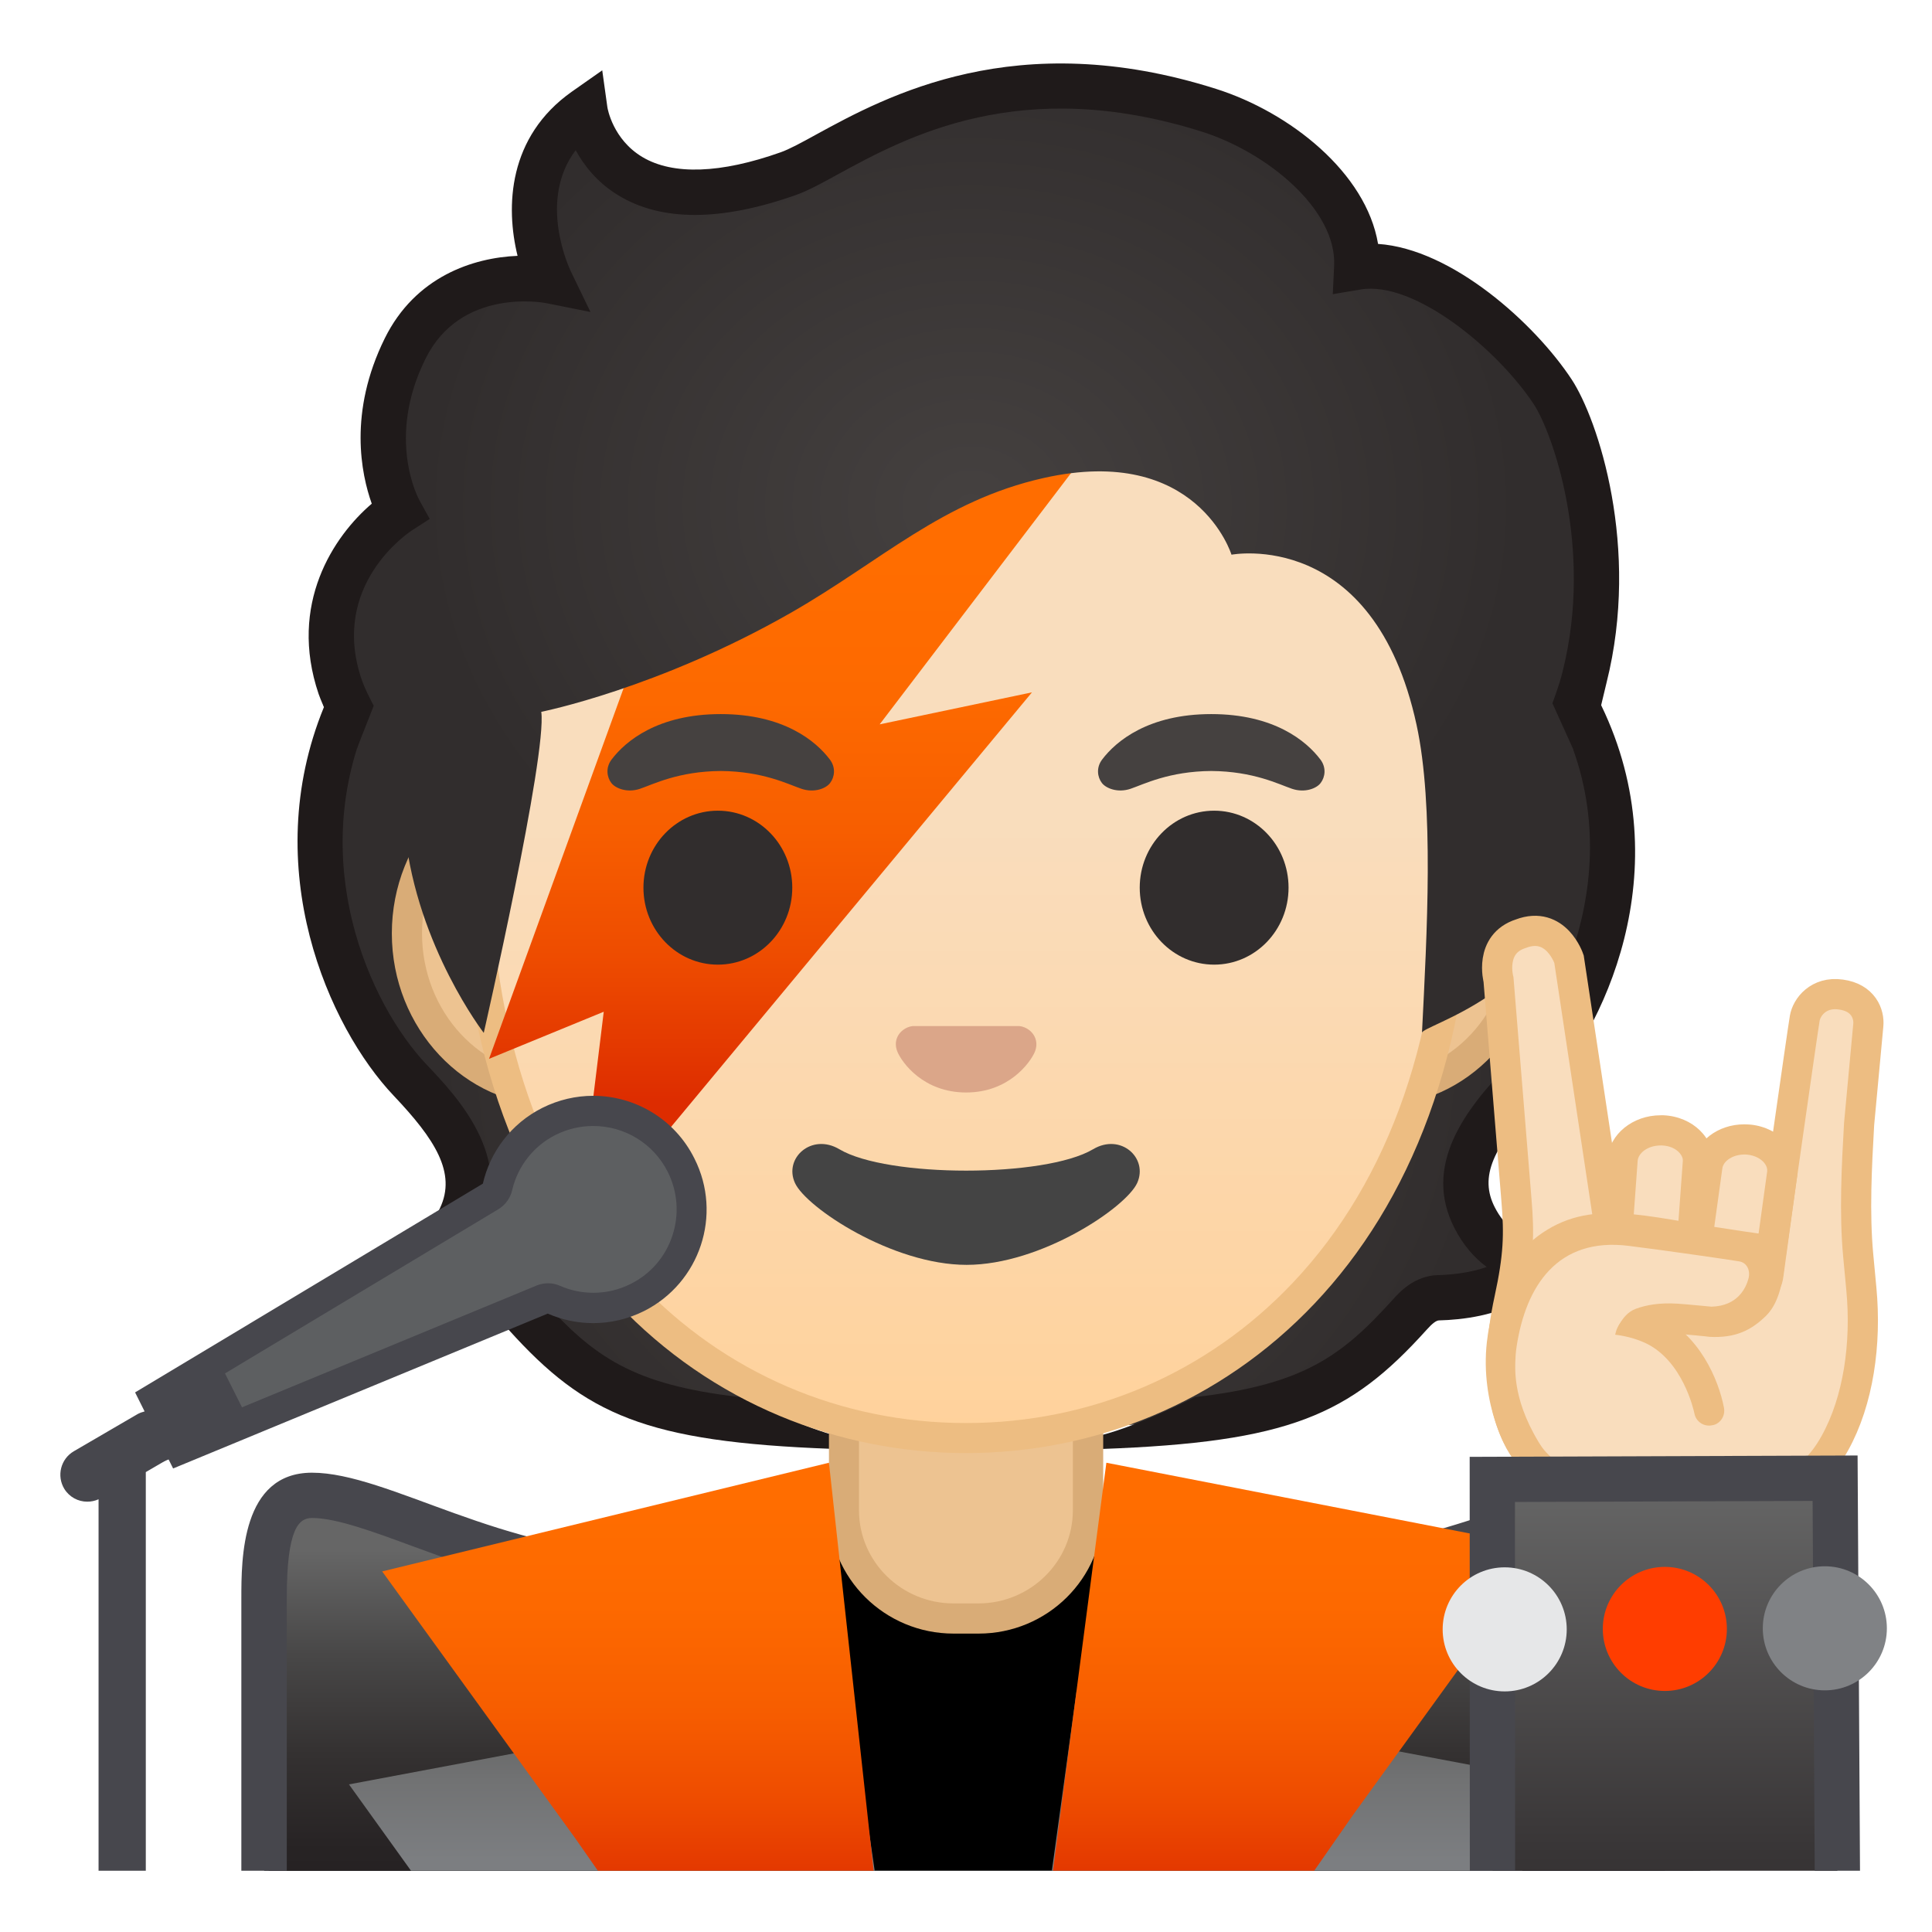
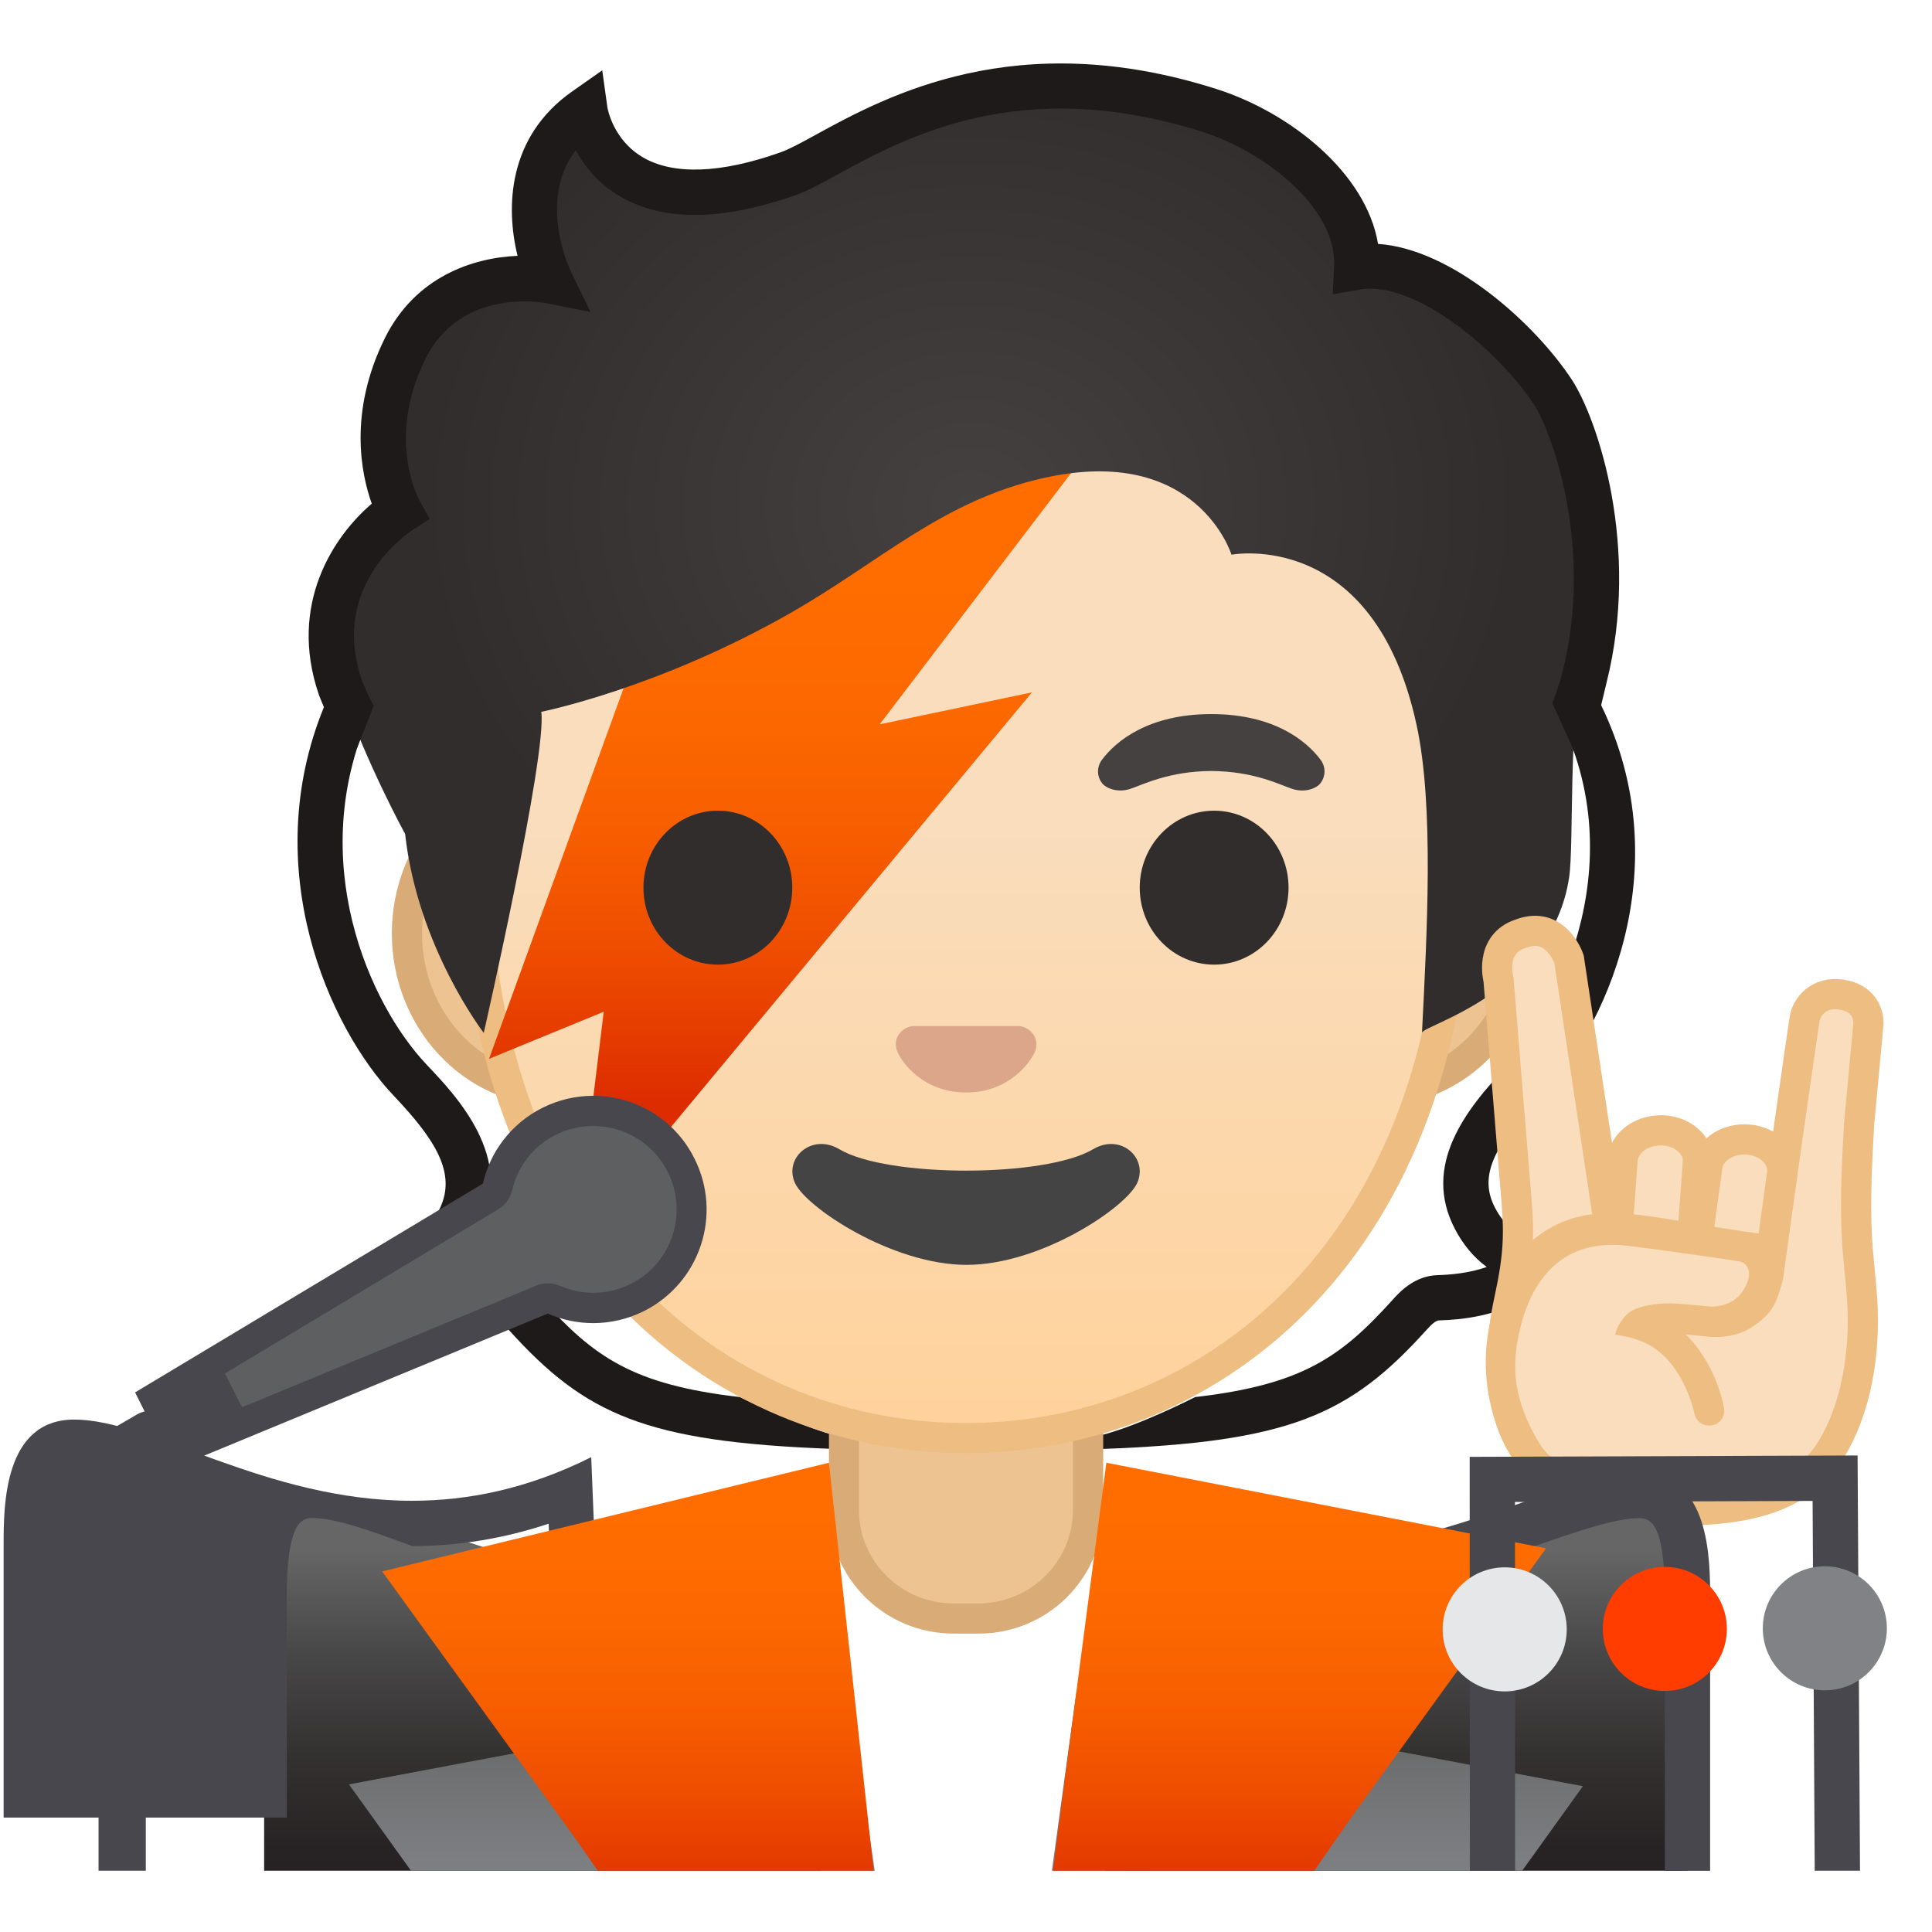
<svg xmlns="http://www.w3.org/2000/svg" version="1.1" id="Layer_1" x="0px" y="0px" viewBox="0 0 128 128" style="enable-background:new 0 0 128 128;" xml:space="preserve">
  <g id="hair_1_">
    <radialGradient id="SVGID_1_" cx="64.004" cy="69.699" r="35.021" gradientUnits="userSpaceOnUse">
      <stop offset="0" style="stop-color:#454140" />
      <stop offset="1" style="stop-color:#312D2D" />
    </radialGradient>
-     <path style="fill:url(#SVGID_1_);" d="M97.7,80.69c-1.6-3.1,0.25-5.95,3.32-9.12c3.46-3.57,9.21-15.82,3.1-26.74   c-1.15-0.17-17.81,0.08-22.03,0.08c-5.11,0-12.88,0-17.99,0s-12.88,0-17.99,0c-4.22,0-20.88-0.25-22.03-0.08   c-6.1,10.92-1.23,22.17,3.1,26.74c2.65,2.79,4.92,5.77,3.32,9.12c-0.99,2.07-2.6,2.7-3.73,2.93c0.3,0.47,0.7,0.86,1.17,1.14   c1.61,0.96,3.65,1.18,4.97,1.22c0.8,0.02,1.38,0.55,1.91,1.13c5.61,6.23,9.52,7.51,29.28,7.51s23.67-1.29,29.28-7.51   c0.53-0.58,1.11-1.11,1.91-1.13c1.32-0.03,3.36-0.25,4.97-1.22c0.47-0.28,0.87-0.67,1.17-1.14C100.29,83.39,98.74,82.73,97.7,80.69   z" />
    <g>
      <path style="fill:#1F1A1A;" d="M102.88,46.67l0.26,0.5c5.42,10.4-0.55,20.63-3.19,23.36c-2.96,3.05-5.7,6.73-3.58,10.85v0    c0.55,1.07,1.27,1.93,2.13,2.56c-1.18,0.42-2.47,0.52-3.24,0.54c-1.56,0.04-2.56,1.15-2.99,1.63c-3.4,3.77-5.97,5.63-13.09,6.45    c0,0-3.69,1.89-6.24,2.53V96c12.46-0.45,16.47-2.23,21.56-7.88c0.39-0.44,0.65-0.63,0.83-0.64c1.58-0.04,3.84-0.32,5.7-1.43    c0.67-0.4,1.24-0.96,1.67-1.63l1.17-1.85l-2.14-0.43c-1.19-0.24-2.07-0.94-2.69-2.14v0c-1.04-2.01-0.2-4.01,3.07-7.39    c4.05-4.18,9.28-14.94,3.97-25.89c0,0,0-0.02,0.01-0.05H102.88z" />
      <path style="fill:#1F1A1A;" d="M26.09,72.6c2.71,2.86,4.17,5.1,3.06,7.44c-0.56,1.17-1.43,1.86-2.67,2.1l-0.97,2.27    c0.42,0.67,1,1.23,1.67,1.63c1.86,1.11,4.13,1.39,5.7,1.43c0.18,0,0.44,0.2,0.83,0.64c5.07,5.62,9.06,7.42,21.39,7.88v-0.95    c-2.15-0.6-6.08-2.48-6.08-2.48c-7.12-0.82-9.69-2.68-13.09-6.45c-0.43-0.48-1.43-1.59-2.99-1.63c-0.76-0.02-2.04-0.12-3.21-0.53    c0.89-0.65,1.61-1.53,2.13-2.61c2.22-4.67-1.56-8.66-3.59-10.8c-3.84-4.05-8.03-13.55-3.8-23.12l0.29-0.65l-0.05-0.09h-3.32    c0.02,0.06,0.04,0.11,0.07,0.17C17.09,57.53,21.78,68.06,26.09,72.6z" />
    </g>
  </g>
  <g id="shirt">
-     <path d="M112.18,123.94v-4.31c0-13.44-23.76-19.9-47.19-19.87c-23.28,0.02-47.19,5.64-47.19,19.87v4.31H112.18z" />
-   </g>
+     </g>
  <g id="neck">
    <path style="fill:#EDC391;" d="M63.17,107.23c-4,0-7.26-3.22-7.26-7.17v-8.98h16.16v8.98c0,3.96-3.25,7.17-7.26,7.17H63.17z" />
    <g>
      <path style="fill:#D9AC77;" d="M71.08,92.08v7.98c0,3.4-2.81,6.17-6.26,6.17h-1.65c-3.45,0-6.26-2.77-6.26-6.17v-7.98H64H71.08     M73.08,90.08H64h-9.08v9.98c0,4.51,3.7,8.17,8.26,8.17h1.65c4.56,0,8.26-3.66,8.26-8.17V90.08L73.08,90.08z" />
    </g>
  </g>
  <g id="ears">
    <path style="fill:#EDC391;" d="M36.67,72.26c-5.36,0-9.71-4.67-9.71-10.41s4.36-10.41,9.71-10.41h54.65   c5.36,0,9.71,4.67,9.71,10.41s-4.36,10.41-9.71,10.41H36.67z" />
    <g>
      <path style="fill:#D9AC77;" d="M91.33,52.43c4.8,0,8.71,4.22,8.71,9.41s-3.91,9.41-8.71,9.41h-7.37H44.04h-7.37    c-4.8,0-8.71-4.22-8.71-9.41s3.91-9.41,8.71-9.41h7.37h39.91H91.33 M91.33,50.43h-7.37H44.04h-7.37    c-5.89,0-10.71,5.14-10.71,11.41c0,6.28,4.82,11.41,10.71,11.41h7.37h39.91h7.37c5.89,0,10.71-5.14,10.71-11.41    C102.04,55.57,97.22,50.43,91.33,50.43L91.33,50.43z" />
    </g>
  </g>
  <g id="head">
    <linearGradient id="SVGID_2_" gradientUnits="userSpaceOnUse" x1="64" y1="94.591" x2="64" y2="12.825">
      <stop offset="0" style="stop-color:#FFD29C" />
      <stop offset="0.5" style="stop-color:#F9DDBD" />
    </linearGradient>
    <path style="fill:url(#SVGID_2_);" d="M64,95.27c-15.66,0-32.52-12.14-32.52-38.81c0-12.38,3.56-23.79,10.02-32.13   c6.05-7.8,14.25-12.27,22.5-12.27s16.45,4.47,22.5,12.27c6.46,8.34,10.02,19.75,10.02,32.13c0,12.09-3.51,22.19-10.14,29.21   C80.52,91.86,72.57,95.27,64,95.27z" />
    <g>
      <path style="fill:#EDBD82;" d="M64,13.07L64,13.07c7.94,0,15.85,4.33,21.71,11.88c6.33,8.16,9.81,19.35,9.81,31.52    c0,11.83-3.41,21.7-9.87,28.52c-5.67,5.99-13.36,9.29-21.65,9.29c-8.29,0-15.98-3.3-21.65-9.29c-6.46-6.82-9.87-16.69-9.87-28.52    c0-12.16,3.49-23.35,9.81-31.52C48.15,17.4,56.06,13.07,64,13.07 M64,11.07L64,11.07L64,11.07c-17.4,0-33.52,18.61-33.52,45.39    c0,26.64,16.61,39.81,33.52,39.81S97.52,83.1,97.52,56.46C97.52,29.68,81.4,11.07,64,11.07L64,11.07z" />
    </g>
  </g>
  <linearGradient id="tattoo_1_" gradientUnits="userSpaceOnUse" x1="52.994" y1="36.918" x2="52.994" y2="72.987">
    <stop offset="0" style="stop-color:#FF6D00" />
    <stop offset="0.263" style="stop-color:#FD6900" />
    <stop offset="0.502" style="stop-color:#F75E00" />
    <stop offset="0.733" style="stop-color:#EE4C00" />
    <stop offset="0.957" style="stop-color:#E03200" />
    <stop offset="1" style="stop-color:#DD2C00" />
  </linearGradient>
  <polygon id="tattoo" style="fill:url(#tattoo_1_);" points="42.78,41.56 73.59,27.89 58.28,47.99 68.37,45.87 38.13,82.28 40,67.03   32.4,70.15 " />
  <g id="eyes">
    <ellipse style="fill:#312D2D;" cx="47.56" cy="58.81" rx="4.93" ry="5.1" />
    <ellipse style="fill:#312D2D;" cx="80.44" cy="58.81" rx="4.93" ry="5.1" />
  </g>
  <g id="eyebrows">
-     <path style="fill:#454140;" d="M54.98,50.32c-0.93-1.23-3.07-3.01-7.23-3.01s-6.31,1.79-7.23,3.01c-0.41,0.54-0.31,1.17-0.02,1.55   c0.26,0.35,1.04,0.68,1.9,0.39c0.86-0.29,2.54-1.16,5.35-1.18c2.81,0.02,4.49,0.89,5.35,1.18c0.86,0.29,1.64-0.03,1.9-0.39   C55.29,51.49,55.39,50.86,54.98,50.32z" />
    <path style="fill:#454140;" d="M87.48,50.32c-0.93-1.23-3.07-3.01-7.23-3.01c-4.16,0-6.31,1.79-7.23,3.01   c-0.41,0.54-0.31,1.17-0.02,1.55c0.26,0.35,1.04,0.68,1.9,0.39c0.86-0.29,2.54-1.16,5.35-1.18c2.81,0.02,4.49,0.89,5.35,1.18   c0.86,0.29,1.64-0.03,1.9-0.39C87.79,51.49,87.89,50.86,87.48,50.32z" />
  </g>
  <path id="nose" style="fill:#DBA689;" d="M67.86,68.06c-0.11-0.04-0.21-0.07-0.32-0.08h-7.07c-0.11,0.01-0.22,0.04-0.32,0.08  c-0.64,0.26-0.99,0.92-0.69,1.63c0.3,0.71,1.71,2.69,4.55,2.69c2.84,0,4.25-1.99,4.55-2.69C68.85,68.98,68.5,68.32,67.86,68.06z" />
  <path id="mouth" style="fill:#444444;" d="M72.42,76.14c-3.19,1.89-13.63,1.89-16.81,0c-1.83-1.09-3.7,0.58-2.94,2.24  c0.75,1.63,6.45,5.42,11.37,5.42s10.55-3.79,11.3-5.42C76.09,76.72,74.25,75.05,72.42,76.14z" />
  <g id="hair">
    <radialGradient id="SVGID_3_" cx="64.326" cy="33.52" r="36.373" gradientTransform="matrix(1 0 0 0.864 0 4.552)" gradientUnits="userSpaceOnUse">
      <stop offset="0" style="stop-color:#454140" />
      <stop offset="1" style="stop-color:#312D2D" />
    </radialGradient>
    <path style="fill:url(#SVGID_3_);" d="M52.25,10.65C39.98,15,38.76,7.3,38.76,7.3c-6.66,3.32-2.28,10.45-2.28,10.45   s-6.75-0.5-9.64,5.34c-3.02,6.11-0.36,10.78-0.36,10.78S19.98,38,22.53,45.5c1.69,4.98,4.31,9.75,4.31,9.75   c0.83,7.51,5.21,13.18,5.21,13.18s4.21-18.45,3.81-21.27c0,0,7.76-1.54,16.57-6.58c5.95-3.41,10.02-7.41,16.71-8.91   c10.18-2.29,12.45,5.08,12.45,5.08s9.42-1.81,12.26,11.27c1.17,5.38,0.69,13.82,0.36,20.41c-0.06-0.48,8.61-2.64,9.75-10.31   c0.33-2.22-0.07-10.33,0.95-14.38c2.21-8.8-0.69-15.74-2.06-17.81c-2.5-3.79-8.49-9-12.97-8.24c0.23-4.8-3.55-9.25-8.1-10.78   C69.33,2.73,55.91,9.35,52.25,10.65z" />
    <path style="fill:#1F1A1A;" d="M21.11,45.98c0.08,0.22,0.17,0.45,0.27,0.68l2.28,2.89l1.1-2.79l-0.32-0.63   c-0.21-0.42-0.36-0.77-0.48-1.11c-2.13-6.26,3.11-9.73,3.33-9.88l1.18-0.76l-0.68-1.23c-0.09-0.17-2.21-4.12,0.4-9.38   c2.33-4.71,7.75-3.73,7.98-3.69l2.95,0.59l-1.31-2.71c-0.1-0.22-2.19-4.67,0.33-8.01c0.55,1.01,1.43,2.15,2.84,3   c2.85,1.73,6.8,1.72,11.75-0.03c0.79-0.28,1.68-0.76,2.8-1.38c4.53-2.47,12.11-6.61,24.12-2.81c4.34,1.38,8.92,5.17,8.74,8.89   l-0.09,1.87l1.84-0.31c3.6-0.6,9.1,4.01,11.47,7.59c1.22,1.84,3.98,9.5,1.92,17.71c-0.11,0.45-0.26,0.94-0.46,1.5l-0.22,0.62   l0.04,0.08l1.39,3.07l1.81-3.07c0.05-0.23,0.27-1.14,0.35-1.46c2.24-8.93-0.56-17.42-2.32-20.09c-2.44-3.7-7.91-8.64-12.82-8.97   c-0.79-4.72-5.84-8.72-10.73-10.27C67.32,1.68,58.71,6.38,54.08,8.91c-0.96,0.53-1.79,0.98-2.36,1.18   c-3.97,1.41-7.13,1.52-9.15,0.32c-1.97-1.17-2.32-3.23-2.33-3.31L39.9,4.66l-2.01,1.41c-4.24,2.99-4.4,7.63-3.6,10.88   c-2.93,0.12-6.77,1.36-8.8,5.47c-2.42,4.9-1.56,8.99-0.86,10.95C22.11,35.52,19.09,40.02,21.11,45.98z" />
  </g>
  <g id="hand_1_">
    <path id="hand" style="fill:#F9DDBD;stroke:#EDBD82;stroke-width:2;stroke-miterlimit:10;" d="M112.18,100.06   c-4.97,0.15-10.43-0.91-12.08-5.94c-0.88-2.69-0.66-5.45-0.1-8.03c0.62-2.86,0.66-4.31,0.47-6.57c-0.14-1.66-1.19-14.62-1.19-14.62   s-0.64-2.36,1.48-3.04c2.34-0.89,3.19,1.68,3.19,1.68l2.62,17.36l10.89,1.24c0,0,1.98-13.96,2.11-14.68   c0.12-0.72,0.9-1.78,2.39-1.57c1.5,0.2,1.89,1.3,1.82,2.03c-0.07,0.73-0.61,6.56-0.61,6.56c-0.16,2.8-0.32,5.89-0.06,8.68   l0.21,2.24c0.34,3.61-0.19,7.4-1.76,10.22C119.93,98.57,117.15,99.91,112.18,100.06z" />
    <g id="finger">
      <path style="fill:#F9DDBD;" d="M114.71,86.26c-0.11,0-0.22-0.01-0.33-0.02l-0.09-0.01l-0.1,0.01c-0.67-0.09-1.24-0.4-1.61-0.87    c-0.32-0.4-0.45-0.89-0.39-1.38l0.92-6.71c0.14-1.02,1.19-1.79,2.44-1.79c0.11,0,0.22,0.01,0.33,0.02c0.74,0.08,1.4,0.42,1.8,0.94    c0.22,0.28,0.46,0.73,0.38,1.31l-0.92,6.71C117.02,85.49,115.97,86.26,114.71,86.26z" />
      <path style="fill:#EDBD82;" d="M115.56,76.49c0.07,0,0.15,0,0.22,0.01c0.47,0.05,0.88,0.26,1.12,0.56    c0.14,0.18,0.2,0.37,0.18,0.55l-0.93,6.72c-0.07,0.51-0.72,0.92-1.45,0.92c-0.07,0-0.15,0-0.22-0.01l-0.19-0.02l-0.07,0.01    c-0.36-0.07-0.67-0.24-0.86-0.48c-0.15-0.19-0.21-0.41-0.18-0.62l0.93-6.72C114.18,76.9,114.83,76.49,115.56,76.49 M115.56,74.49    c-1.74,0-3.23,1.12-3.43,2.66l-0.92,6.71c-0.22,1.66,1.05,3.18,2.97,3.39l0.1-0.01c0.15,0.02,0.29,0.02,0.44,0.02    c1.74,0,3.23-1.12,3.43-2.66l0.92-6.71c0.22-1.66-1.15-3.17-3.07-3.38v0C115.85,74.5,115.71,74.49,115.56,74.49L115.56,74.49z" />
    </g>
    <g id="finger_1_">
      <path style="fill:#F9DDBD;" d="M109.26,86.63c-0.74-0.04-1.42-0.34-1.86-0.83c-0.23-0.26-0.5-0.7-0.46-1.29l0.56-7.69    c0.08-1.08,1.18-1.93,2.51-1.93l0.15,0c0.74,0.04,1.42,0.34,1.86,0.83c0.23,0.26,0.5,0.7,0.46,1.29l-0.56,7.69    c-0.08,1.08-1.18,1.93-2.51,1.93C109.41,86.64,109.26,86.63,109.26,86.63z" />
      <path style="fill:#EDBD82;" d="M110.02,75.89l0.1,0c0.48,0.02,0.9,0.2,1.16,0.5c0.15,0.17,0.23,0.36,0.21,0.55l-0.56,7.69    c-0.04,0.49-0.65,1.01-1.52,1.01l-0.1,0c-0.48-0.02-0.9-0.2-1.16-0.5c-0.15-0.17-0.23-0.36-0.21-0.55l0.56-7.69    C108.54,76.41,109.15,75.89,110.02,75.89 M110.02,73.89c-1.84,0-3.39,1.25-3.51,2.86l-0.56,7.69c-0.12,1.67,1.34,3.1,3.27,3.19h0    c0.07,0,0.13,0,0.2,0c1.84,0,3.39-1.25,3.51-2.86l0.56-7.69c0.12-1.67-1.34-3.1-3.27-3.19h0    C110.15,73.89,110.08,73.89,110.02,73.89L110.02,73.89z" />
    </g>
    <g id="finger_2_">
      <path id="fill" style="fill:#F9DDBD;" d="M102.63,95.04c-0.55-0.03-1.14-0.25-1.74-0.65c-1.01-0.67-1.76-2.92-1.4-5.32    c0.81-5.33,3.23-7.65,6.77-7.59c0.32,0.01,0.64,0.02,0.96,0.04c2.29,0.13,4.69,0.55,6.61,0.89c1.07,0.19,2.02,0.36,2.8,0.45    c-0.08,0.8-0.49,2.65-1.37,3.64c-0.68,0.76-1.55,1.1-2.66,1.04c-0.08,0-0.16-0.01-0.24-0.02c-0.82-0.08-1.48-0.15-2.04-0.18    c-3.09-0.17-3.5,0.96-4.42,3.44c-0.2,0.55-0.44,1.19-0.75,1.95C104.53,93.88,104.41,95.14,102.63,95.04z" />
      <path id="stroke_1_" style="fill:#EDBD82;" d="M114.72,81.46c-5.74-0.84-9.37-2.15-12.84,0.44c-1.56,1.16-3.01,3.81-3.37,7.01    c-0.46,4.06,1.33,7.48,1.93,7.88l2.28-0.08c-2.41-3.28-2.34-5.63-2.33-6.42c0.01-0.34,0.03-0.7,0.09-1.08    c0.61-4.02,2.72-7.25,7.41-6.67c2.22,0.27,7.04,0.97,7.34,1.03c0.53,0.09,0.75,0.63,0.61,1.14c-0.15,0.57-0.68,1.82-2.46,1.86    c-0.06,0-1.7-0.17-2.27-0.2c-1.18-0.07-2.05,0.09-2.73,0.34c-1.04,0.38-1.35,1.71-1.35,1.71s1.35-0.09,2.38-0.07    c0.77,0.01,1.44,0,1.59,0.01c0.53,0.03,2.18,0.19,2.27,0.21c1.74,0.09,2.77-0.46,3.71-1.37c0.78-0.76,1.07-1.92,1.24-3.28    c0.13-1.05-0.52-2.02-1.56-2.18c-0.01,0-0.02,0-0.03,0C115.84,81.63,115.02,81.51,114.72,81.46z" />
    </g>
    <path id="stroke" style="fill:#EDBD82;" d="M114.22,93.28c0.07,0.39-0.09,0.76-0.38,0.98c-0.12,0.09-0.26,0.15-0.42,0.17   c-0.54,0.11-1.06-0.25-1.16-0.78c-0.04-0.2-0.77-3.54-3.29-4.69c-0.96-0.44-1.95-0.53-1.95-0.53s0.05-0.91,1.29-1.63   c0,0,0.93,0.07,1.59,0.38C112.56,88.39,113.86,91.37,114.22,93.28z" />
  </g>
  <g id="suit">
    <g>
      <linearGradient id="SVGID_4_" gradientUnits="userSpaceOnUse" x1="35.94" y1="102.612" x2="35.94" y2="128.312">
        <stop offset="4.021925e-03" style="stop-color:#666666" />
        <stop offset="0.012" style="stop-color:#656565" />
        <stop offset="0.274" style="stop-color:#484747" />
        <stop offset="0.53" style="stop-color:#343131" />
        <stop offset="0.776" style="stop-color:#272324" />
        <stop offset="1" style="stop-color:#231F20" />
      </linearGradient>
      <path style="fill:url(#SVGID_4_);" d="M54.38,123.94l-0.87-21.59c-3.41,1.41-6.85,2.1-10.46,2.1c0,0,0,0,0,0    c-5.9,0-11.08-1.9-15.23-3.43c-2.84-1.04-5.3-1.95-7.14-1.95c-2.26,0-3.18,1.97-3.18,6.81v18.06H54.38z" />
-       <path style="fill:#47474D;" d="M19,123.94v-18.06c0-4.66,0.81-5.31,1.68-5.31c1.58,0,4.03,0.9,6.63,1.86    c4.27,1.57,9.58,3.52,15.75,3.52c3.06,0,6.09-0.5,9.04-1.48l0.78,19.47h3l-0.96-23.88c-4.23,2.12-8.2,2.89-11.87,2.89    c-9.7,0-17.33-5.38-22.38-5.38c-4.68,0-4.68,5.73-4.68,8.31v18.06H19z" />
+       <path style="fill:#47474D;" d="M19,123.94v-18.06c0-4.66,0.81-5.31,1.68-5.31c1.58,0,4.03,0.9,6.63,1.86    c3.06,0,6.09-0.5,9.04-1.48l0.78,19.47h3l-0.96-23.88c-4.23,2.12-8.2,2.89-11.87,2.89    c-9.7,0-17.33-5.38-22.38-5.38c-4.68,0-4.68,5.73-4.68,8.31v18.06H19z" />
      <linearGradient id="SVGID_5_" gradientUnits="userSpaceOnUse" x1="3073.043" y1="102.612" x2="3073.043" y2="128.312" gradientTransform="matrix(-1 0 0 1 3166.247 0)">
        <stop offset="4.021925e-03" style="stop-color:#666666" />
        <stop offset="0.012" style="stop-color:#656565" />
        <stop offset="0.274" style="stop-color:#484747" />
        <stop offset="0.53" style="stop-color:#343131" />
        <stop offset="0.776" style="stop-color:#272324" />
        <stop offset="1" style="stop-color:#231F20" />
      </linearGradient>
      <path style="fill:url(#SVGID_5_);" d="M111.8,123.94v-18.06c0-4.83-0.92-6.81-3.18-6.81c-1.83,0-4.39,0.88-7.34,1.91    c-4.41,1.53-9.9,3.43-16.04,3.43c-3.72,0-7.22-0.68-10.64-2.07l0.12,21.6H111.8z" />
      <path style="fill:#47474D;" d="M76.23,123.94l-0.11-19.46c2.95,0.95,6,1.43,9.12,1.43c6.39,0,12.01-1.95,16.53-3.51    c2.71-0.94,5.27-1.82,6.85-1.82c0.87,0,1.68,0.64,1.68,5.31v18.06h3v-18.06c0-2.58,0-8.31-4.68-8.31    c-5.03,0-13.33,5.33-23.38,5.33c-3.82,0-7.9-0.77-12.15-2.9l0.14,23.94H76.23z" />
      <linearGradient id="SVGID_6_" gradientUnits="userSpaceOnUse" x1="40.532" y1="114.333" x2="40.532" y2="128.009">
        <stop offset="4.021925e-03" style="stop-color:#666666" />
        <stop offset="0.266" style="stop-color:#717273" />
        <stop offset="0.649" style="stop-color:#7C7E81" />
        <stop offset="1" style="stop-color:#808285" />
      </linearGradient>
      <polygon style="fill:url(#SVGID_6_);" points="57.95,123.94 56.21,112 23.12,118.22 27.23,123.94   " />
      <linearGradient id="SVGID_7_" gradientUnits="userSpaceOnUse" x1="41.598" y1="99.167" x2="41.598" y2="126.669">
        <stop offset="0" style="stop-color:#FF6D00" />
        <stop offset="0.263" style="stop-color:#FD6900" />
        <stop offset="0.502" style="stop-color:#F75E00" />
        <stop offset="0.733" style="stop-color:#EE4C00" />
        <stop offset="0.957" style="stop-color:#E03200" />
        <stop offset="1" style="stop-color:#DD2C00" />
      </linearGradient>
      <polygon style="fill:url(#SVGID_7_);" points="39.61,123.94 57.88,123.94 54.92,96.91 25.32,104.11 38.14,121.83   " />
      <linearGradient id="SVGID_8_" gradientUnits="userSpaceOnUse" x1="87.282" y1="114.333" x2="87.282" y2="128.009">
        <stop offset="4.021925e-03" style="stop-color:#666666" />
        <stop offset="0.266" style="stop-color:#717273" />
        <stop offset="0.649" style="stop-color:#7C7E81" />
        <stop offset="1" style="stop-color:#808285" />
      </linearGradient>
      <polygon style="fill:url(#SVGID_8_);" points="100.85,123.94 104.87,118.34 71.33,112 69.69,123.94   " />
      <linearGradient id="SVGID_9_" gradientUnits="userSpaceOnUse" x1="86.098" y1="99.167" x2="86.098" y2="126.669">
        <stop offset="0" style="stop-color:#FF6D00" />
        <stop offset="0.263" style="stop-color:#FD6900" />
        <stop offset="0.502" style="stop-color:#F75E00" />
        <stop offset="0.733" style="stop-color:#EE4C00" />
        <stop offset="0.957" style="stop-color:#E03200" />
        <stop offset="1" style="stop-color:#DD2C00" />
      </linearGradient>
      <polygon style="fill:url(#SVGID_9_);" points="87.07,123.94 89.61,120.29 102.43,102.58 73.3,96.91 69.76,123.94   " />
      <linearGradient id="SVGID_10_" gradientUnits="userSpaceOnUse" x1="110.297" y1="98.018" x2="110.297" y2="136.423">
        <stop offset="4.021925e-03" style="stop-color:#666666" />
        <stop offset="0.631" style="stop-color:#393637" />
        <stop offset="1" style="stop-color:#231F20" />
      </linearGradient>
-       <polygon style="fill:url(#SVGID_10_);" points="121.73,123.94 121.58,97.94 98.87,98.02 98.88,123.94   " />
      <polygon style="fill:#47474D;" points="100.38,123.94 100.37,99.51 120.09,99.44 120.23,123.94 123.23,123.94 123.07,96.43     97.37,96.52 97.38,123.94   " />
    </g>
    <g>
      <circle style="fill:#E6E7E8;" cx="99.69" cy="107.95" r="4.11" />
      <circle style="fill:#FF3D00;" cx="110.3" cy="107.92" r="4.11" />
      <circle style="fill:#808285;" cx="120.9" cy="107.88" r="4.11" />
    </g>
  </g>
  <g id="mike">
    <g>
      <path style="fill:#5D5F61;" d="M7.54,122.94V99.33c0-0.34-0.17-0.66-0.46-0.84c-0.16-0.11-0.35-0.16-0.54-0.16    c-0.14,0-0.28,0.03-0.41,0.09c-0.11,0.05-0.22,0.07-0.33,0.07l0,0c-0.28,0-0.53-0.14-0.67-0.37c-0.11-0.18-0.15-0.4-0.09-0.61    c0.05-0.21,0.18-0.39,0.37-0.49l4.22-2.46c0.05-0.03,0.12-0.05,0.21-0.08c0.3-0.07,0.54-0.28,0.67-0.55s0.12-0.6-0.02-0.87    l-0.22-0.43l22.23-13.35c0.23-0.14,0.4-0.37,0.46-0.63c0.44-1.89,1.69-3.48,3.42-4.35c0.92-0.46,1.9-0.7,2.93-0.7    c2.48,0,4.72,1.38,5.83,3.59c1.62,3.21,0.32,7.14-2.9,8.76c-0.92,0.46-1.9,0.7-2.92,0.7c-0.9,0-1.78-0.18-2.61-0.54    c-0.13-0.06-0.26-0.08-0.4-0.08c-0.13,0-0.26,0.03-0.38,0.08l-23.98,9.92c-0.14-0.19-0.35-0.32-0.58-0.37    c-0.07-0.02-0.14-0.02-0.21-0.02c-0.23,0-0.45,0.08-0.63,0.22c-0.04,0.03-0.07,0.06-0.11,0.08l-1.25,0.73    c-0.31,0.18-0.5,0.51-0.5,0.86v25.41H7.54z" />
      <path style="fill:#47474D;" d="M39.3,74.6c2.1,0,4,1.17,4.94,3.04c0.66,1.32,0.77,2.81,0.31,4.22c-0.46,1.4-1.44,2.54-2.76,3.2    c-0.78,0.39-1.61,0.59-2.47,0.59c-0.76,0-1.51-0.15-2.21-0.46c-0.25-0.11-0.52-0.17-0.8-0.17c-0.26,0-0.52,0.05-0.76,0.15    l-23.44,9.69c-0.17-0.09-0.35-0.16-0.54-0.2c-0.11-0.02-0.22-0.04-0.33-0.04c0.06-0.09,0.11-0.19,0.16-0.29    c0.19-0.41,0.23-0.87,0.13-1.31l21.48-12.9c0.46-0.28,0.8-0.73,0.92-1.26c0.37-1.6,1.43-2.95,2.9-3.68    C37.6,74.8,38.43,74.6,39.3,74.6 M7.82,96.76c-0.1,0.24-0.15,0.5-0.15,0.77v0.16c-0.02-0.01-0.03-0.02-0.05-0.03    c-0.25-0.16-0.52-0.26-0.81-0.3L7.82,96.76 M39.3,72.6c-1.14,0-2.29,0.26-3.37,0.8c-2.07,1.04-3.46,2.92-3.94,5.02L8.95,92.25    l0.63,1.26c-0.16,0.04-0.32,0.1-0.47,0.18l-4.22,2.46c-0.87,0.51-1.15,1.63-0.63,2.49c0.34,0.55,0.92,0.85,1.52,0.85    c0.25,0,0.51-0.05,0.75-0.16v24.61h3.13V97.53l1.25-0.73c0.08-0.05,0.16-0.11,0.23-0.17l0.33,0.66l24.82-10.26    c0.94,0.41,1.97,0.63,3.01,0.63c1.14,0,2.29-0.26,3.37-0.8c3.71-1.87,5.21-6.39,3.34-10.1C44.7,74.12,42.05,72.6,39.3,72.6    L39.3,72.6z" />
    </g>
    <polygon style="fill:#47474D;" points="14.8,90.78 16.63,94.43 6.12,98.78 5.04,96.64  " />
  </g>
</svg>